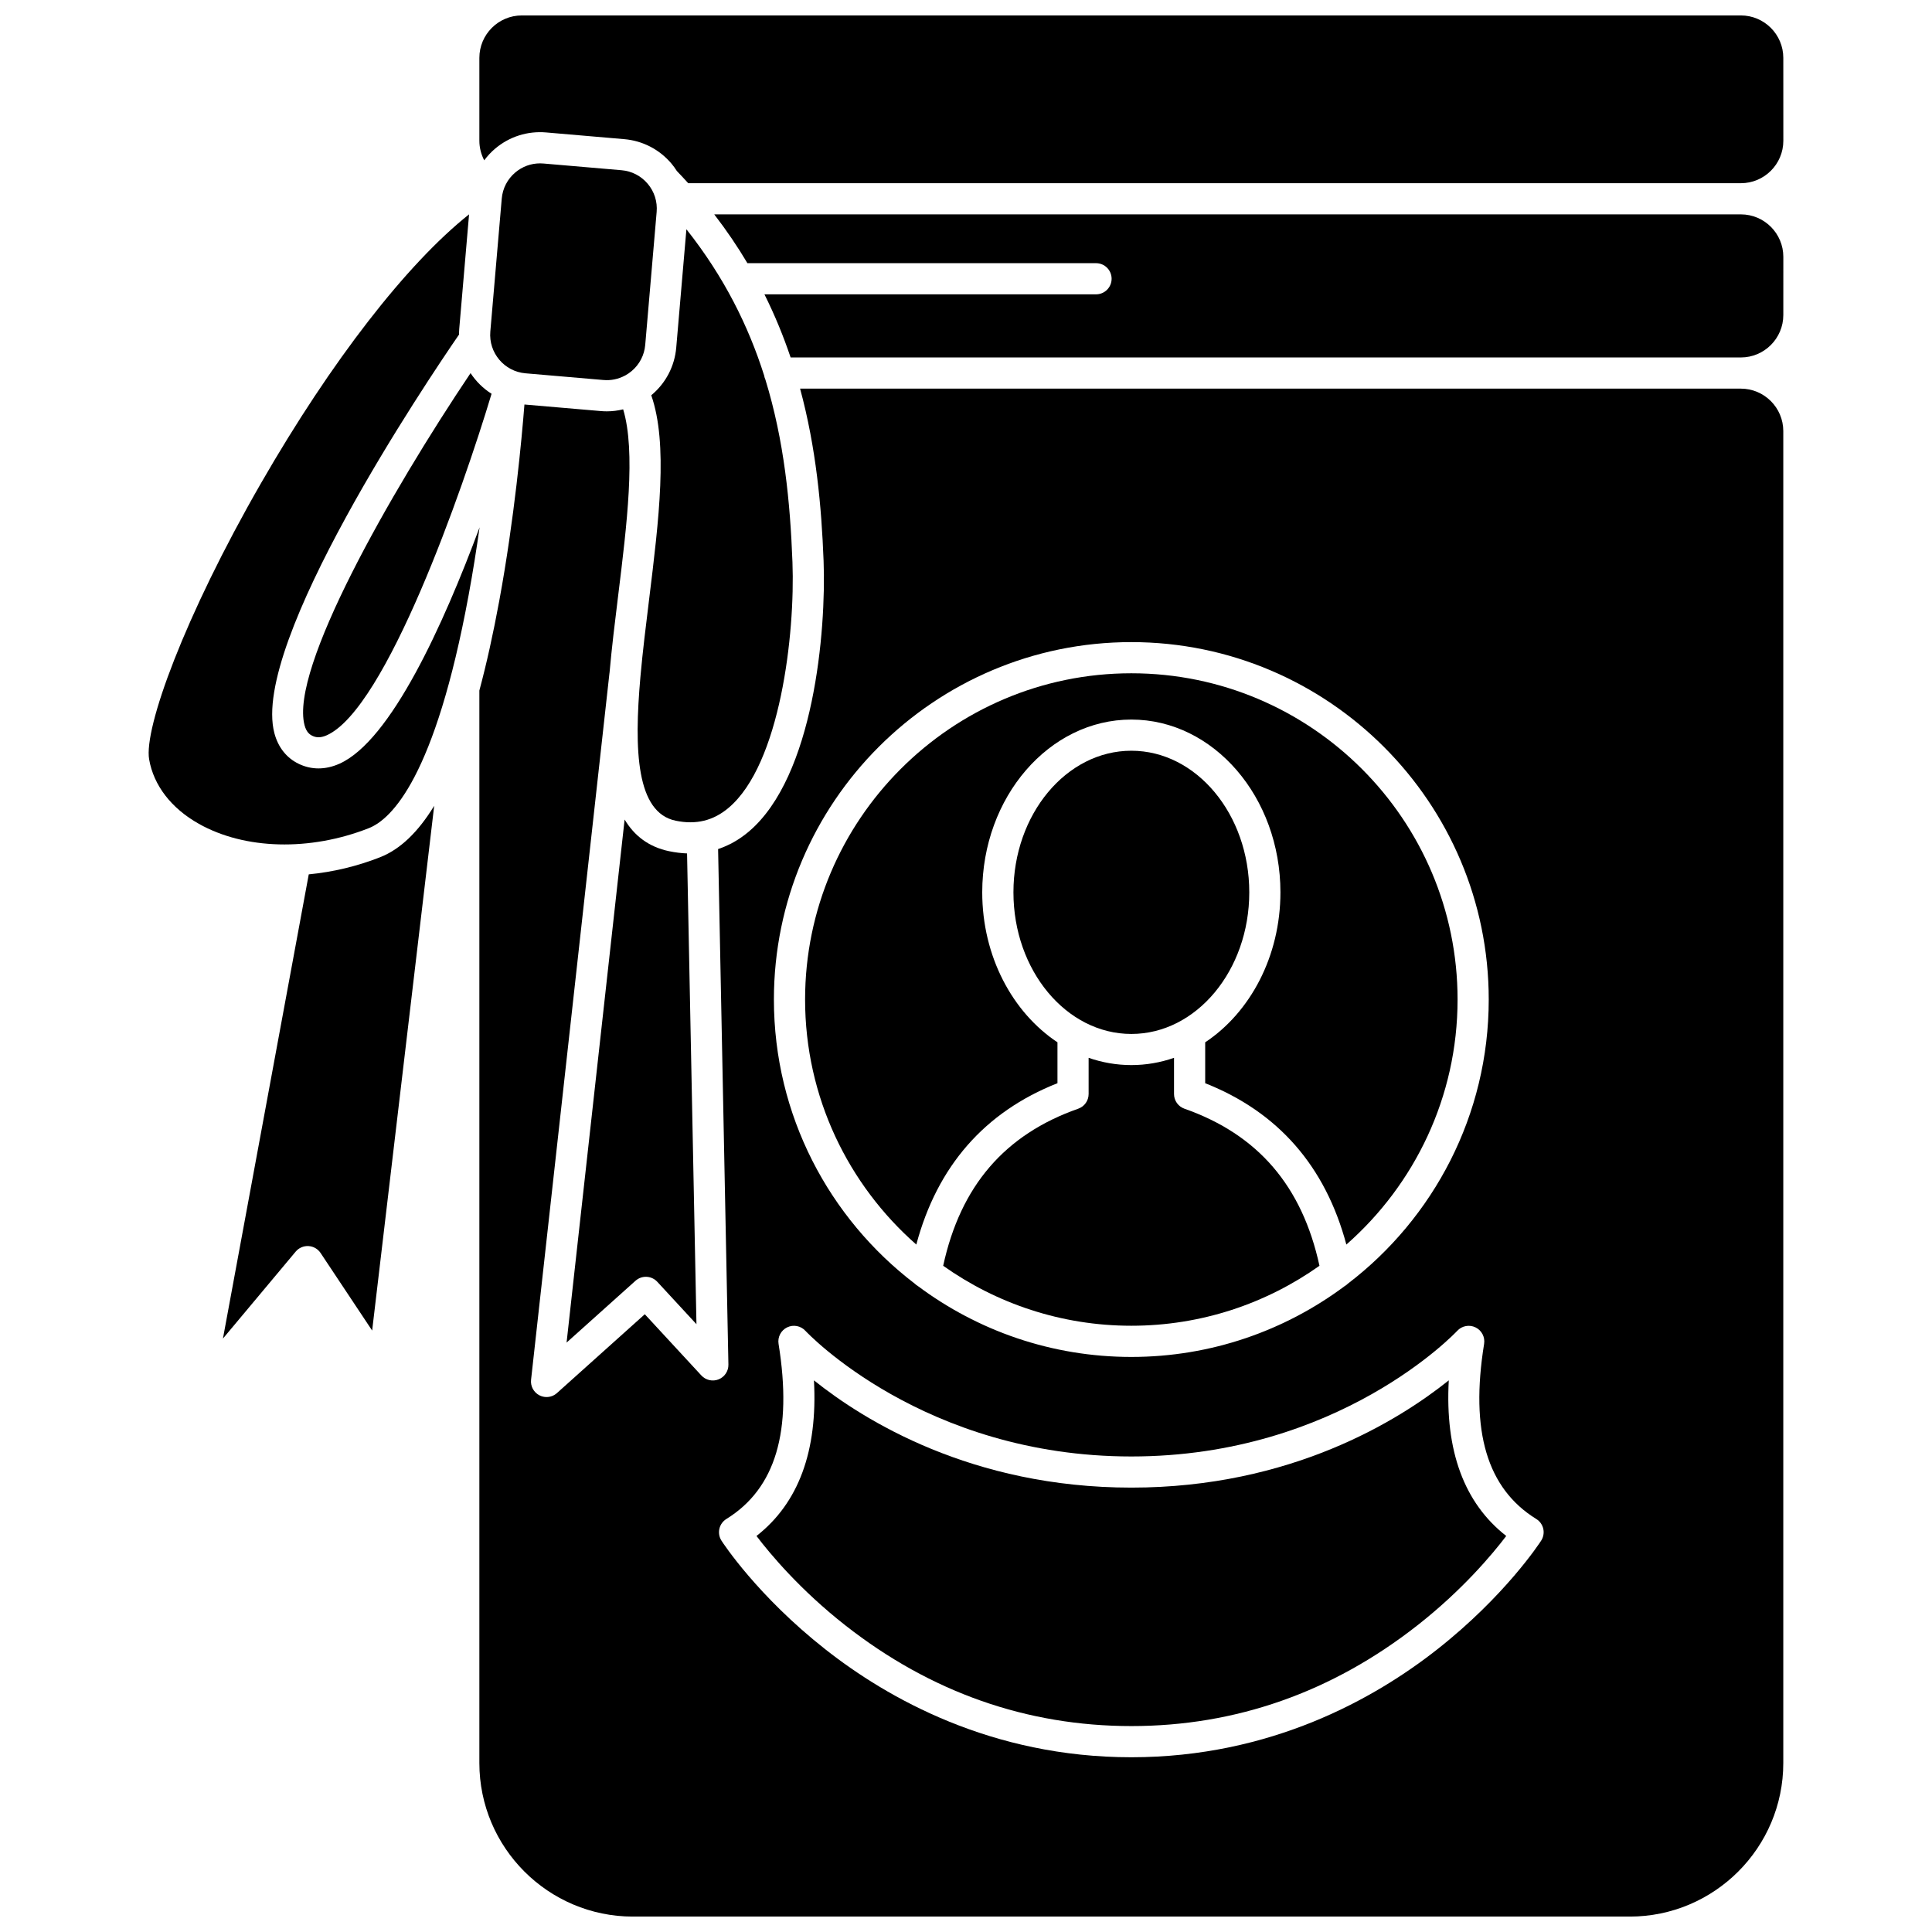
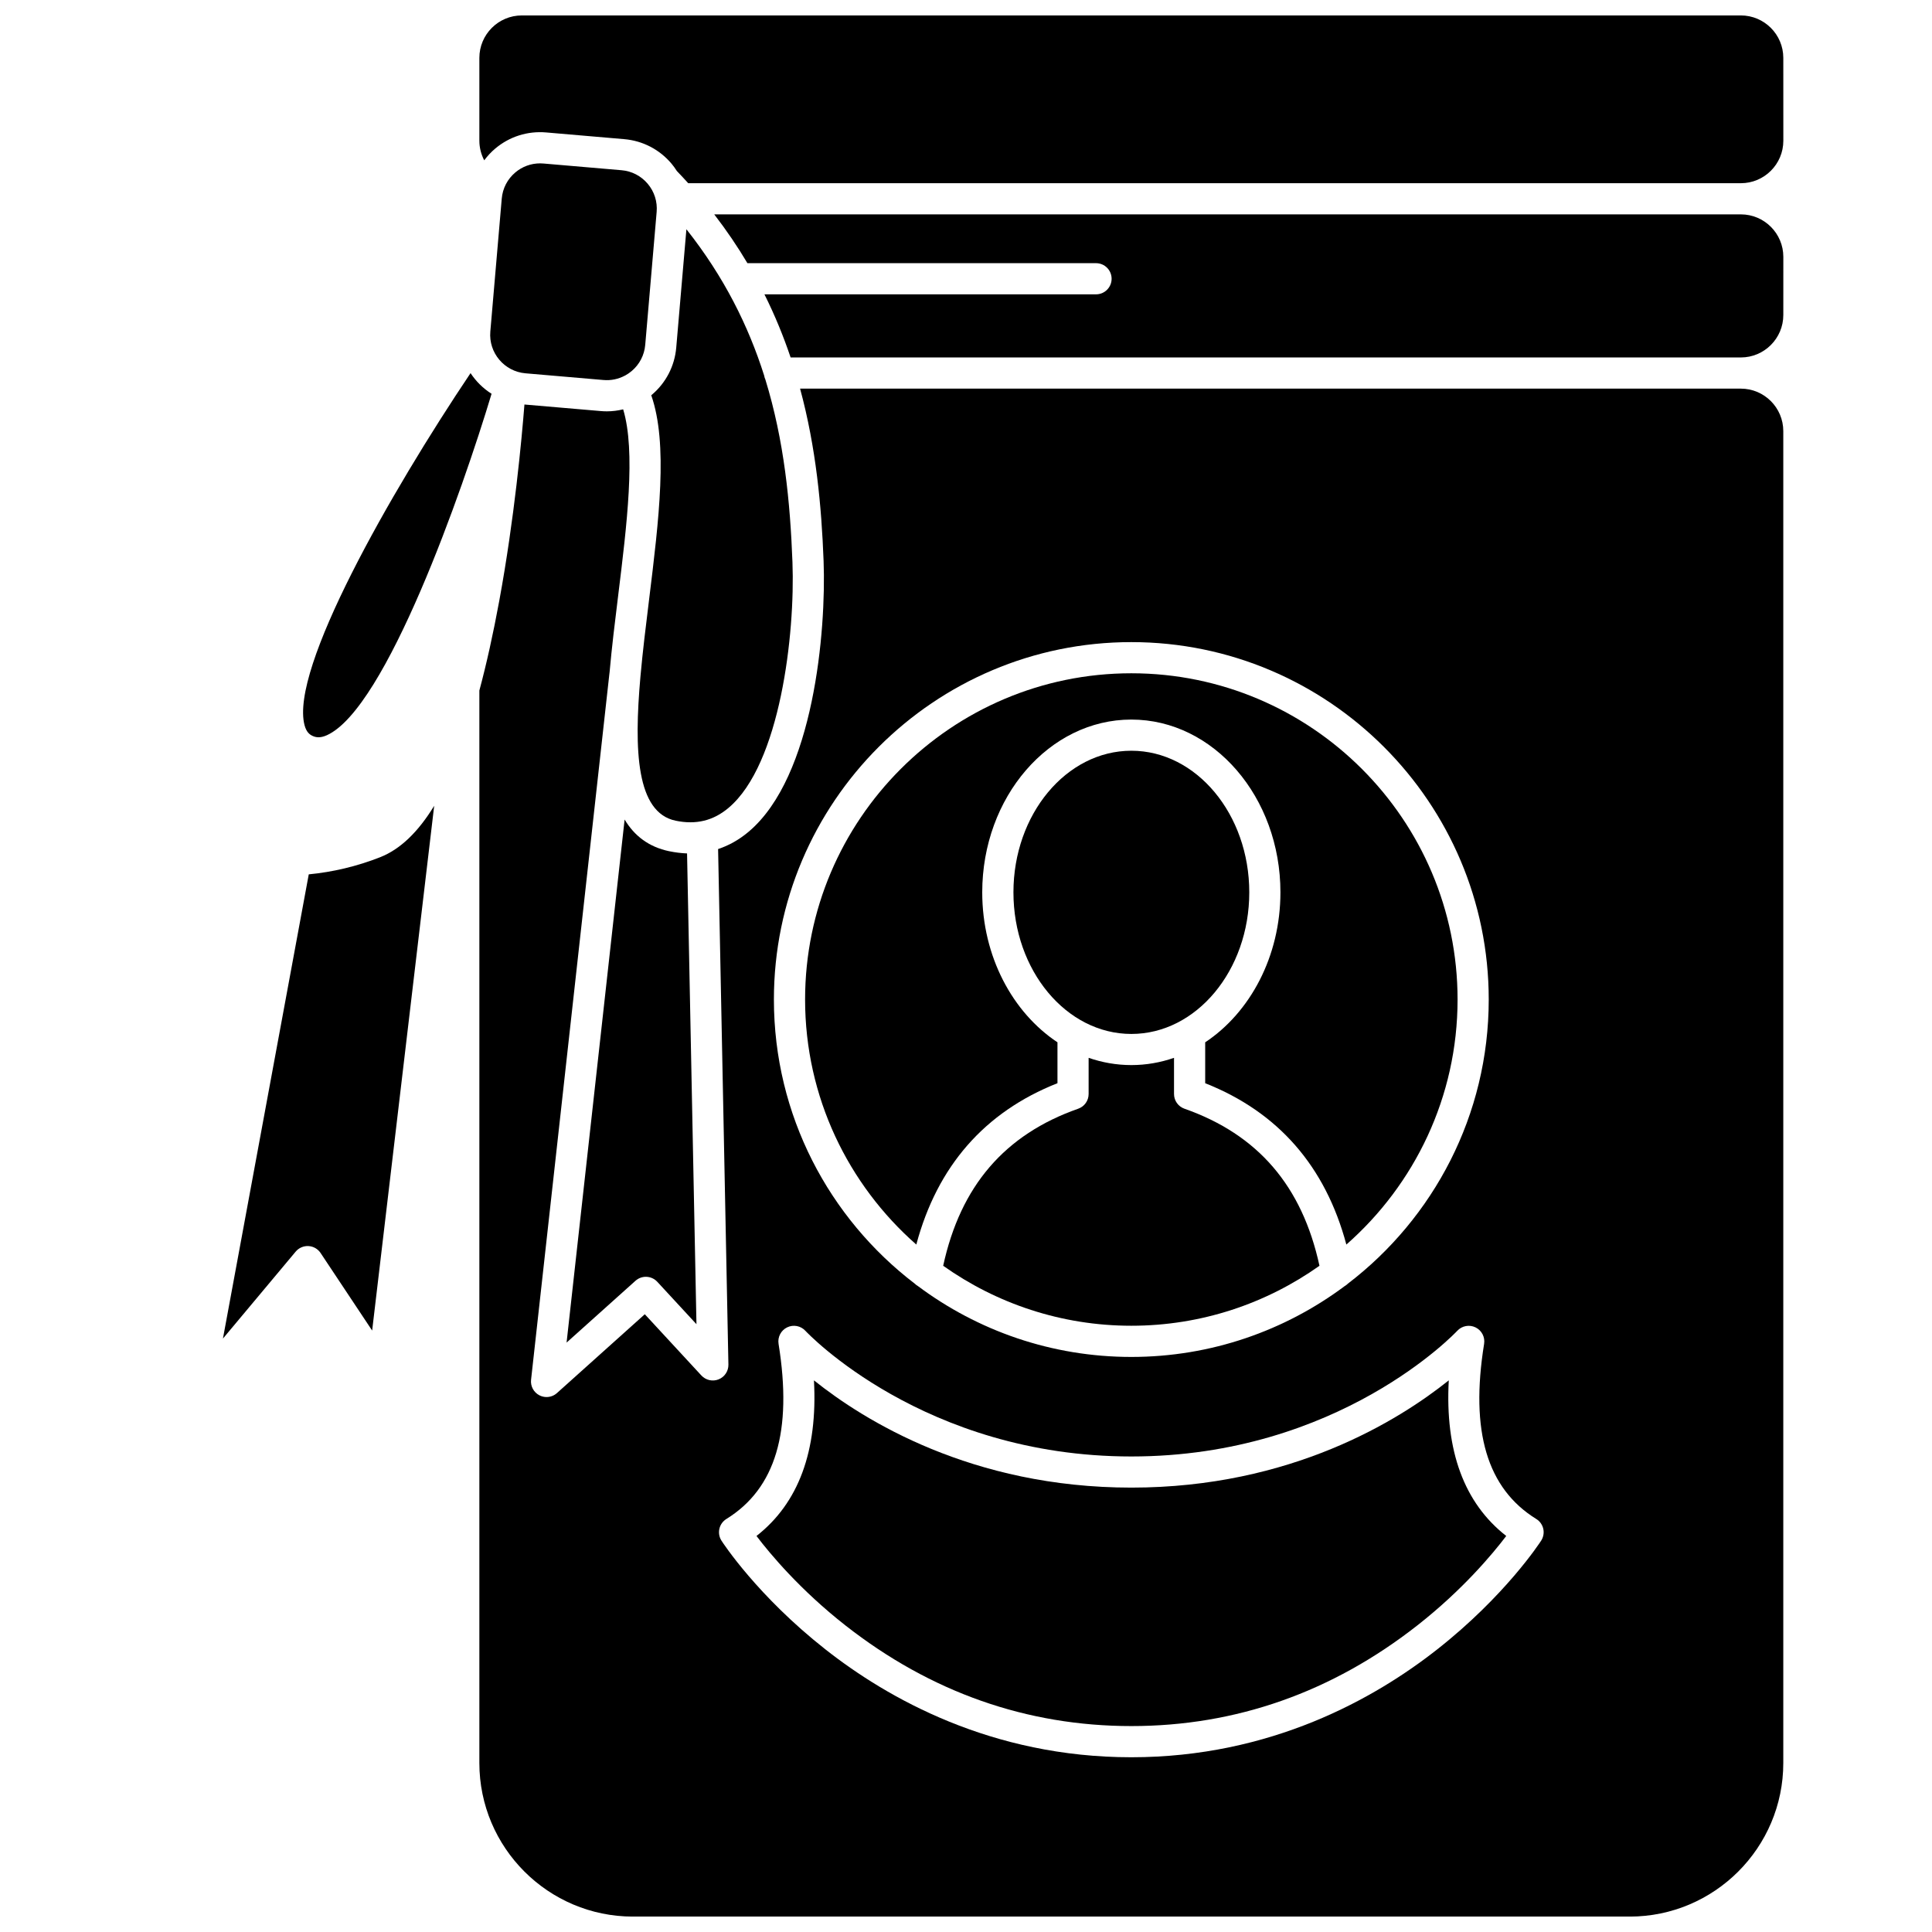
<svg xmlns="http://www.w3.org/2000/svg" width="800px" height="800px" version="1.1" viewBox="144 144 512 512">
  <defs>
    <clipPath id="b">
      <path d="m271 246h346v405.9h-346z" />
    </clipPath>
    <clipPath id="a">
      <path d="m271 148.09h346v44.906h-346z" />
    </clipPath>
  </defs>
  <path d="m457.89 437.82c-1.656-0.582-2.762-2.144-2.762-3.894v-9.59c-3.586 1.246-7.383 1.922-11.316 1.922s-7.731-0.68-11.316-1.922v9.59c0 1.754-1.105 3.316-2.762 3.894-19.473 6.84-31.188 20.484-35.781 41.625 14.102 9.992 31.301 15.891 49.859 15.891s35.758-5.898 49.859-15.891c-4.594-21.141-16.305-34.785-35.781-41.625z" />
-   <path d="m233.96 346.39c-1.855 0.832-3.727 1.246-5.555 1.246-1.789 0-3.539-0.398-5.203-1.195-3.246-1.555-5.488-4.371-6.488-8.152-6.312-23.848 40.465-93.324 48.938-105.63 0.004-0.5 0.008-1 0.051-1.504l2.606-30.352c-16.469 13.09-36.457 38.785-55.105 71.188-20.383 35.414-31.098 65.047-29.684 73.238 1.195 6.914 5.871 12.98 13.168 17.086 12.18 6.856 29.438 7.301 45.035 1.164 6.07-2.387 17.578-13.582 26.461-61.727 1.133-6.137 2.098-12.227 2.914-18.004-9.586 25.785-23.504 56.539-37.137 62.645z" />
  <path d="m244.75 371.17c-6.164 2.426-12.578 3.934-18.926 4.543l-22.742 123.02 19.273-23.039c0.836-1 2.098-1.543 3.394-1.473 1.301 0.07 2.492 0.754 3.211 1.836l13.664 20.555 16.441-139.07c-4.289 7.027-9.047 11.551-14.316 13.625z" />
  <path d="m268.7 242.88c-21.297 31.727-47.926 78.438-43.992 93.305 0.492 1.848 1.363 2.477 2.07 2.812 0.789 0.375 1.934 0.699 3.816-0.141 15.734-7.043 35.961-64.852 43.676-90.5-2.234-1.414-4.129-3.285-5.57-5.477z" />
  <path d="m308.71 189.11-20.684-1.777c-0.301-0.023-0.598-0.039-0.895-0.039-2.402 0-4.707 0.836-6.562 2.402-2.09 1.758-3.367 4.223-3.602 6.945l-3.027 35.23c-0.484 5.613 3.695 10.574 9.309 11.059l20.684 1.777c1.977 0.172 3.914-0.234 5.629-1.141 0.023-0.012 0.039-0.027 0.062-0.039 0.031-0.016 0.062-0.023 0.098-0.039 0.586-0.324 1.145-0.707 1.668-1.148 2.09-1.758 3.367-4.223 3.602-6.945l3.027-35.23c0.234-2.723-0.605-5.371-2.363-7.457-1.762-2.086-4.227-3.367-6.945-3.598z" />
  <path d="m354.01 292.97c-0.602-15.867-2.191-32.184-7.172-48.375-0.16-0.34-0.27-0.703-0.332-1.086-4.16-13.113-10.605-26.133-20.602-38.754l-2.691 31.34c-0.422 4.918-2.734 9.379-6.512 12.559-0.039 0.031-0.078 0.059-0.113 0.086 4.496 12.879 2.039 32.969-0.574 54.156-0.844 6.848-1.695 13.758-2.281 20.309v0.031l-0.012 0.09c-1.738 19.598-1.078 36 9.324 38.168 5.406 1.125 9.996 0.008 14.043-3.414 13.691-11.562 17.645-46.074 16.922-65.109z" />
  <path d="m321.37 369.59c-5.469-1.141-9.266-4.106-11.84-8.402l-15.379 138.61 18.254-16.375c1.676-1.508 4.258-1.387 5.789 0.273l10.375 11.23-2.492-124.76c-1.535-0.059-3.102-0.246-4.707-0.582z" />
  <path d="m527.94 509.81c-13.199 10.566-41.77 28.422-84.117 28.422-42.348 0-70.918-17.855-84.117-28.422 1.02 18.699-4.082 32.527-15.23 41.238 3.656 4.812 11.586 14.309 23.566 23.703 22.578 17.703 48.074 26.676 75.781 26.676 27.707 0 53.203-8.977 75.781-26.676 11.98-9.391 19.91-18.887 23.566-23.703-11.148-8.711-16.25-22.539-15.23-41.238z" />
  <path d="m475.07 380.48c0-20.691-14.02-37.527-31.25-37.527-17.23 0-31.25 16.836-31.25 37.527 0 20.691 14.02 37.527 31.25 37.527 17.23 0 31.25-16.832 31.25-37.527z" />
  <g clip-path="url(#b)">
    <path d="m605.34 246.99h-249.31c4.254 15.699 5.68 31.203 6.231 45.672 0.699 18.422-2.547 57.121-19.84 71.734-2.523 2.133-5.238 3.656-8.117 4.613l2.731 136.62c0.035 1.715-0.996 3.273-2.586 3.914s-3.41 0.23-4.578-1.027l-14.992-16.227-23.281 20.887c-0.773 0.695-1.762 1.055-2.758 1.055-0.645 0-1.289-0.152-1.887-0.457-1.523-0.785-2.406-2.426-2.215-4.129l20.781-187.31c0.004-0.023 0.012-0.047 0.016-0.074 0.586-6.637 1.434-13.527 2.277-20.367 2.32-18.824 4.711-38.223 1.332-49.414-1.402 0.34-2.848 0.527-4.312 0.527-0.535 0-1.074-0.023-1.613-0.07l-20.238-1.738c-0.719 9.133-2.66 30.254-6.664 51.988-1.621 8.793-3.379 16.727-5.281 23.812v284.21c0 22.445 18.262 40.707 40.707 40.707h264.14c22.445 0 40.707-18.262 40.707-40.707v-352.96c0-6.211-5.051-11.258-11.254-11.258zm-161.53 67.176c52.227 0 94.719 42.492 94.719 94.719 0 30.668-14.652 57.969-37.32 75.293-0.25 0.254-0.539 0.469-0.855 0.652-15.793 11.785-35.367 18.773-56.543 18.773-21.176 0-40.75-6.984-56.543-18.773-0.312-0.184-0.605-0.398-0.855-0.652-22.668-17.32-37.32-44.625-37.32-75.293 0.004-52.227 42.492-94.719 94.719-94.719zm108.61 238.13c-0.383 0.59-9.527 14.617-27.48 28.758-16.586 13.062-44.125 28.637-81.129 28.637-37.004 0-64.543-15.57-81.129-28.637-17.953-14.137-27.102-28.164-27.48-28.758-0.602-0.93-0.801-2.066-0.559-3.148 0.242-1.082 0.914-2.019 1.855-2.602 13.043-8.066 17.566-23.246 13.828-46.41-0.289-1.801 0.637-3.582 2.281-4.375 1.641-0.797 3.609-0.418 4.844 0.93 0.301 0.328 31.281 33.289 86.363 33.289s86.059-32.961 86.367-33.293c1.234-1.34 3.203-1.715 4.844-0.918s2.566 2.57 2.277 4.371c-3.738 23.164 0.785 38.348 13.828 46.41 0.945 0.582 1.613 1.523 1.855 2.602 0.238 1.078 0.035 2.211-0.566 3.144z" />
  </g>
  <g clip-path="url(#a)">
    <path d="m605.34 148.09h-323.05c-6.207 0-11.254 5.047-11.254 11.254v21.949c0 1.832 0.461 3.606 1.289 5.195 0.844-1.133 1.809-2.188 2.918-3.117 3.777-3.18 8.57-4.695 13.484-4.273l20.684 1.777c4.918 0.422 9.379 2.734 12.559 6.512 0.52 0.617 0.98 1.273 1.41 1.941 1.031 1.07 2.031 2.144 3.008 3.223h278.96c6.207 0 11.254-5.047 11.254-11.254l-0.008-21.953c0-6.207-5.051-11.254-11.254-11.254z" />
  </g>
  <path d="m605.34 200.81h-272.06c3.289 4.269 6.207 8.586 8.793 12.934h92.387c2.281 0 4.129 1.848 4.129 4.129s-1.848 4.129-4.129 4.129h-87.875c2.773 5.555 5.055 11.145 6.938 16.727h251.82c6.207 0 11.254-5.047 11.254-11.254l0.004-15.41c0-6.207-5.051-11.254-11.254-11.254z" />
  <path d="m386.83 473.82c5.551-20.75 18.09-35.125 37.41-42.762v-10.836c-11.895-7.898-19.938-22.75-19.938-39.746 0-25.246 17.727-45.785 39.512-45.785s39.512 20.539 39.512 45.785c0 16.996-8.039 31.848-19.938 39.746v10.84c19.32 7.637 31.859 22.008 37.41 42.762 18.047-15.859 29.473-39.082 29.473-64.938 0-47.676-38.785-86.461-86.457-86.461s-86.457 38.785-86.457 86.457c0 25.855 11.426 49.082 29.473 64.938z" />
</svg>